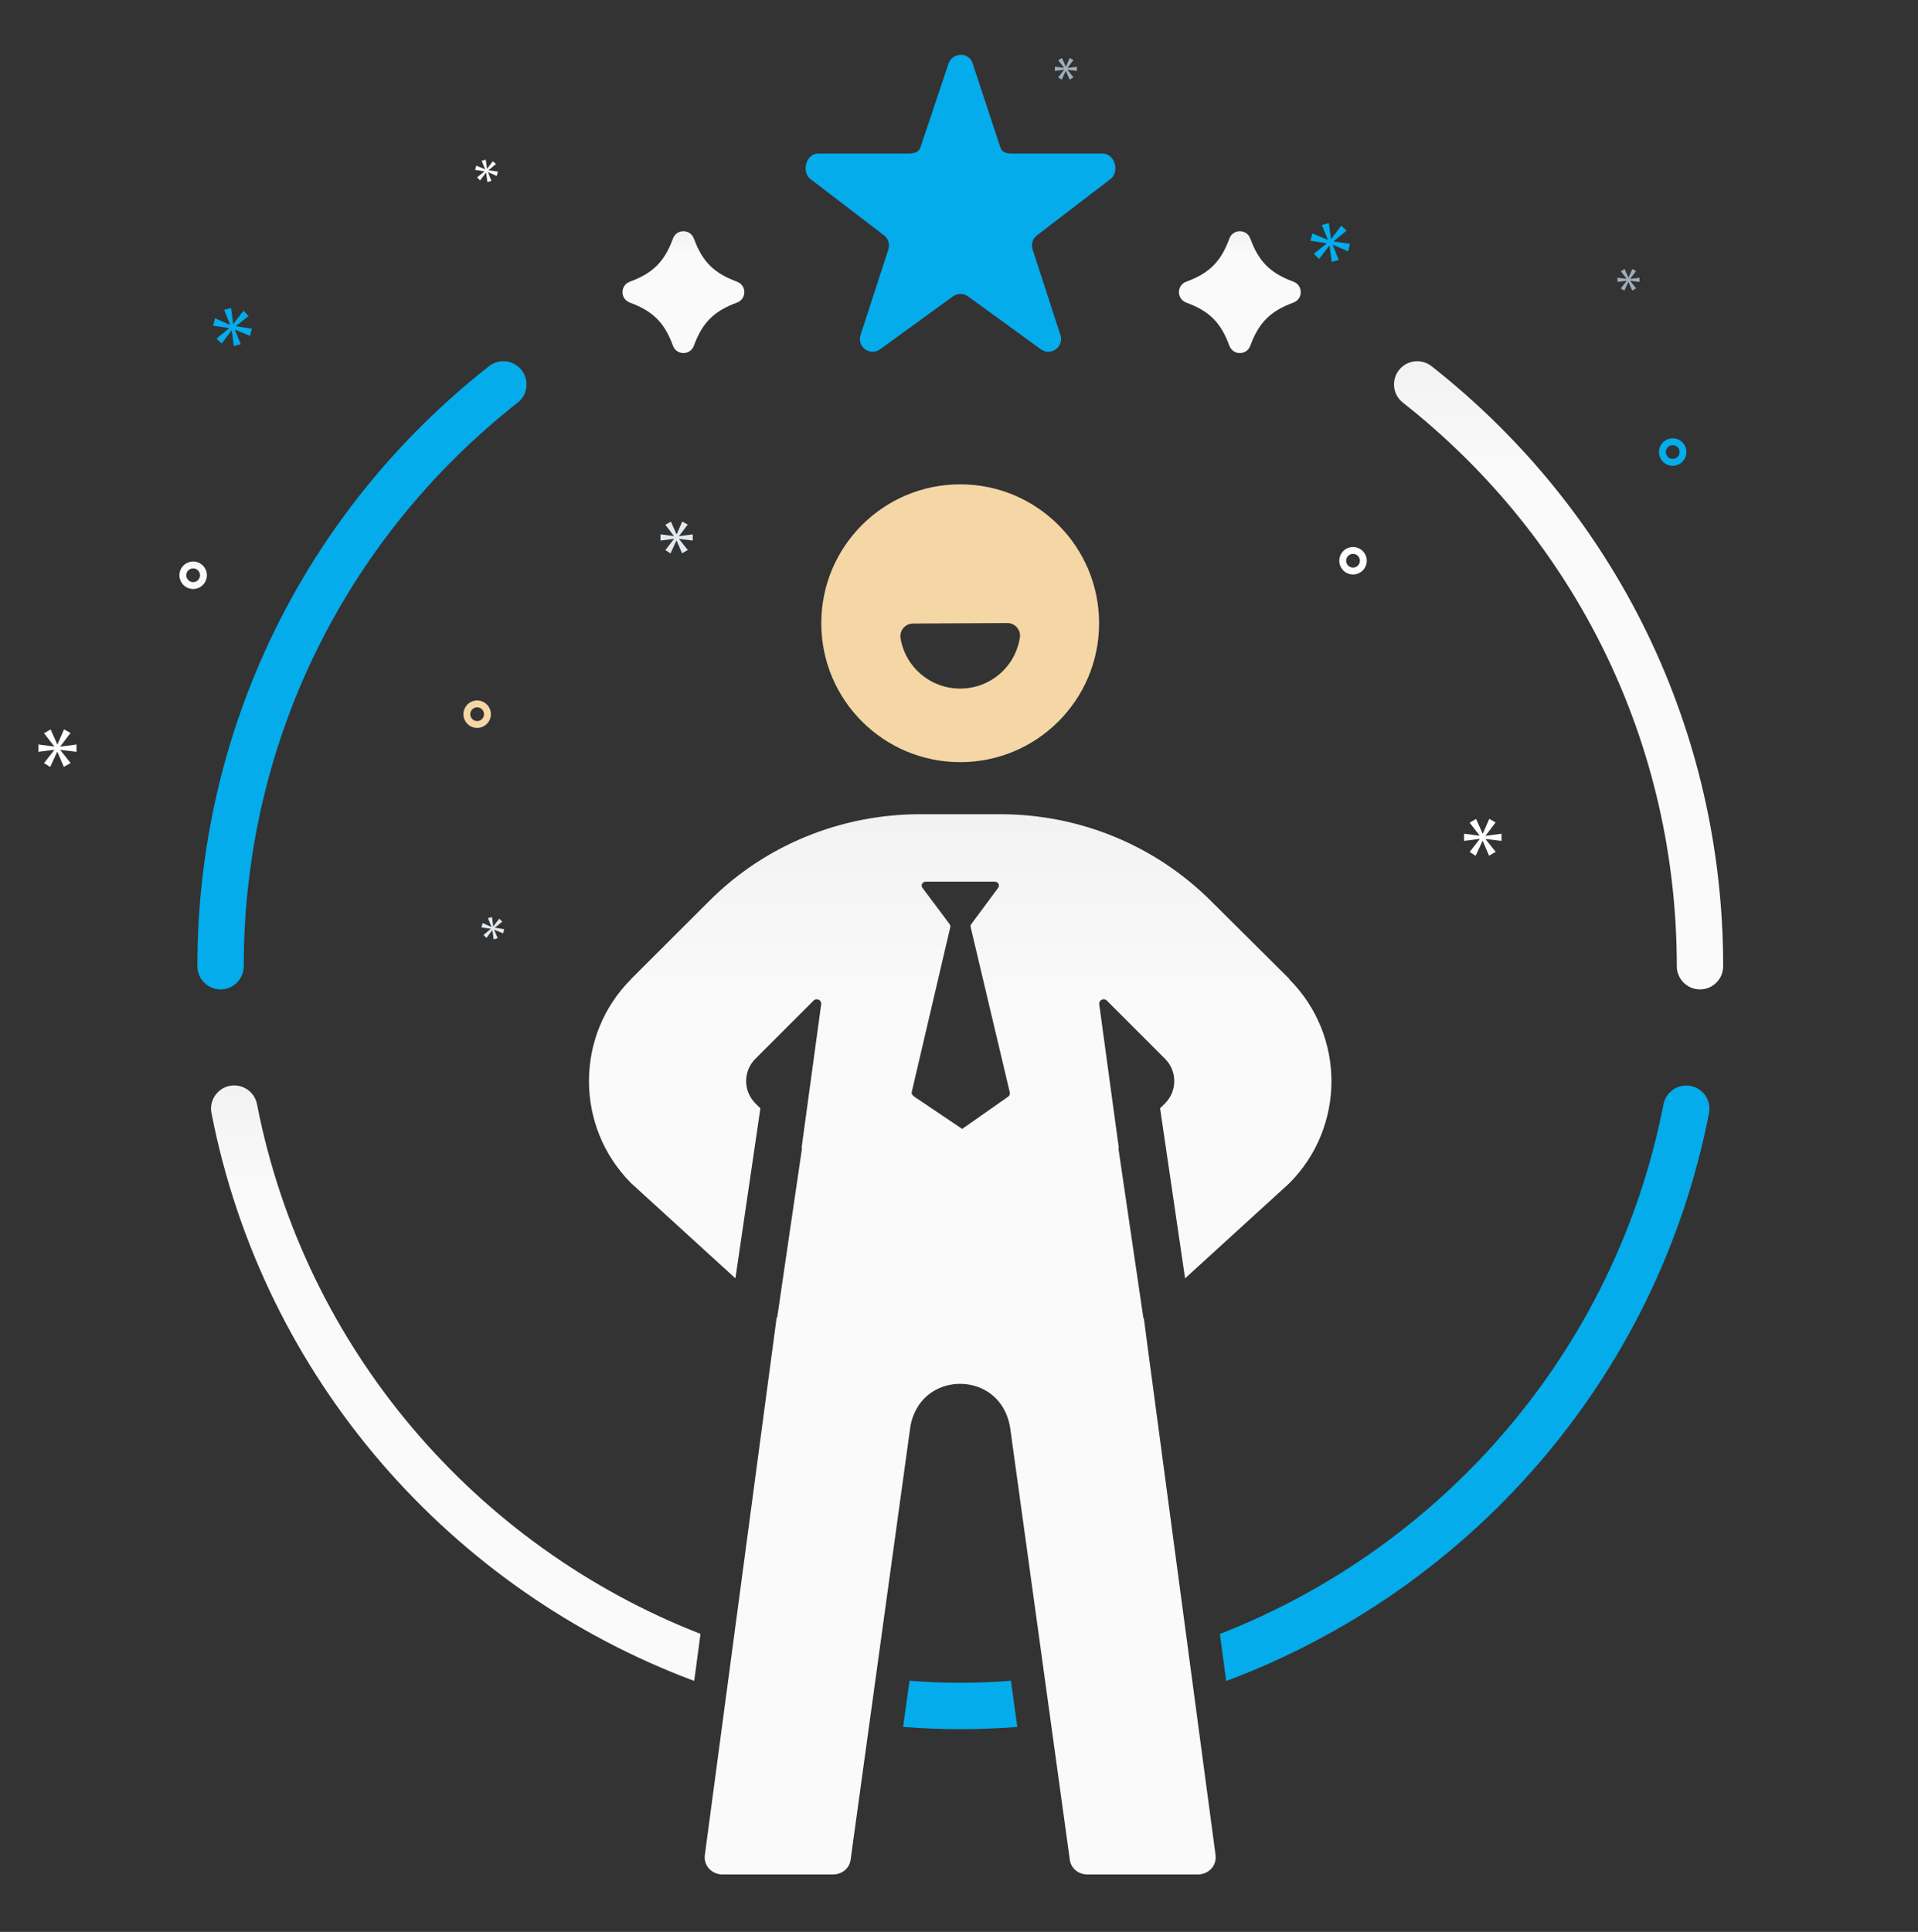
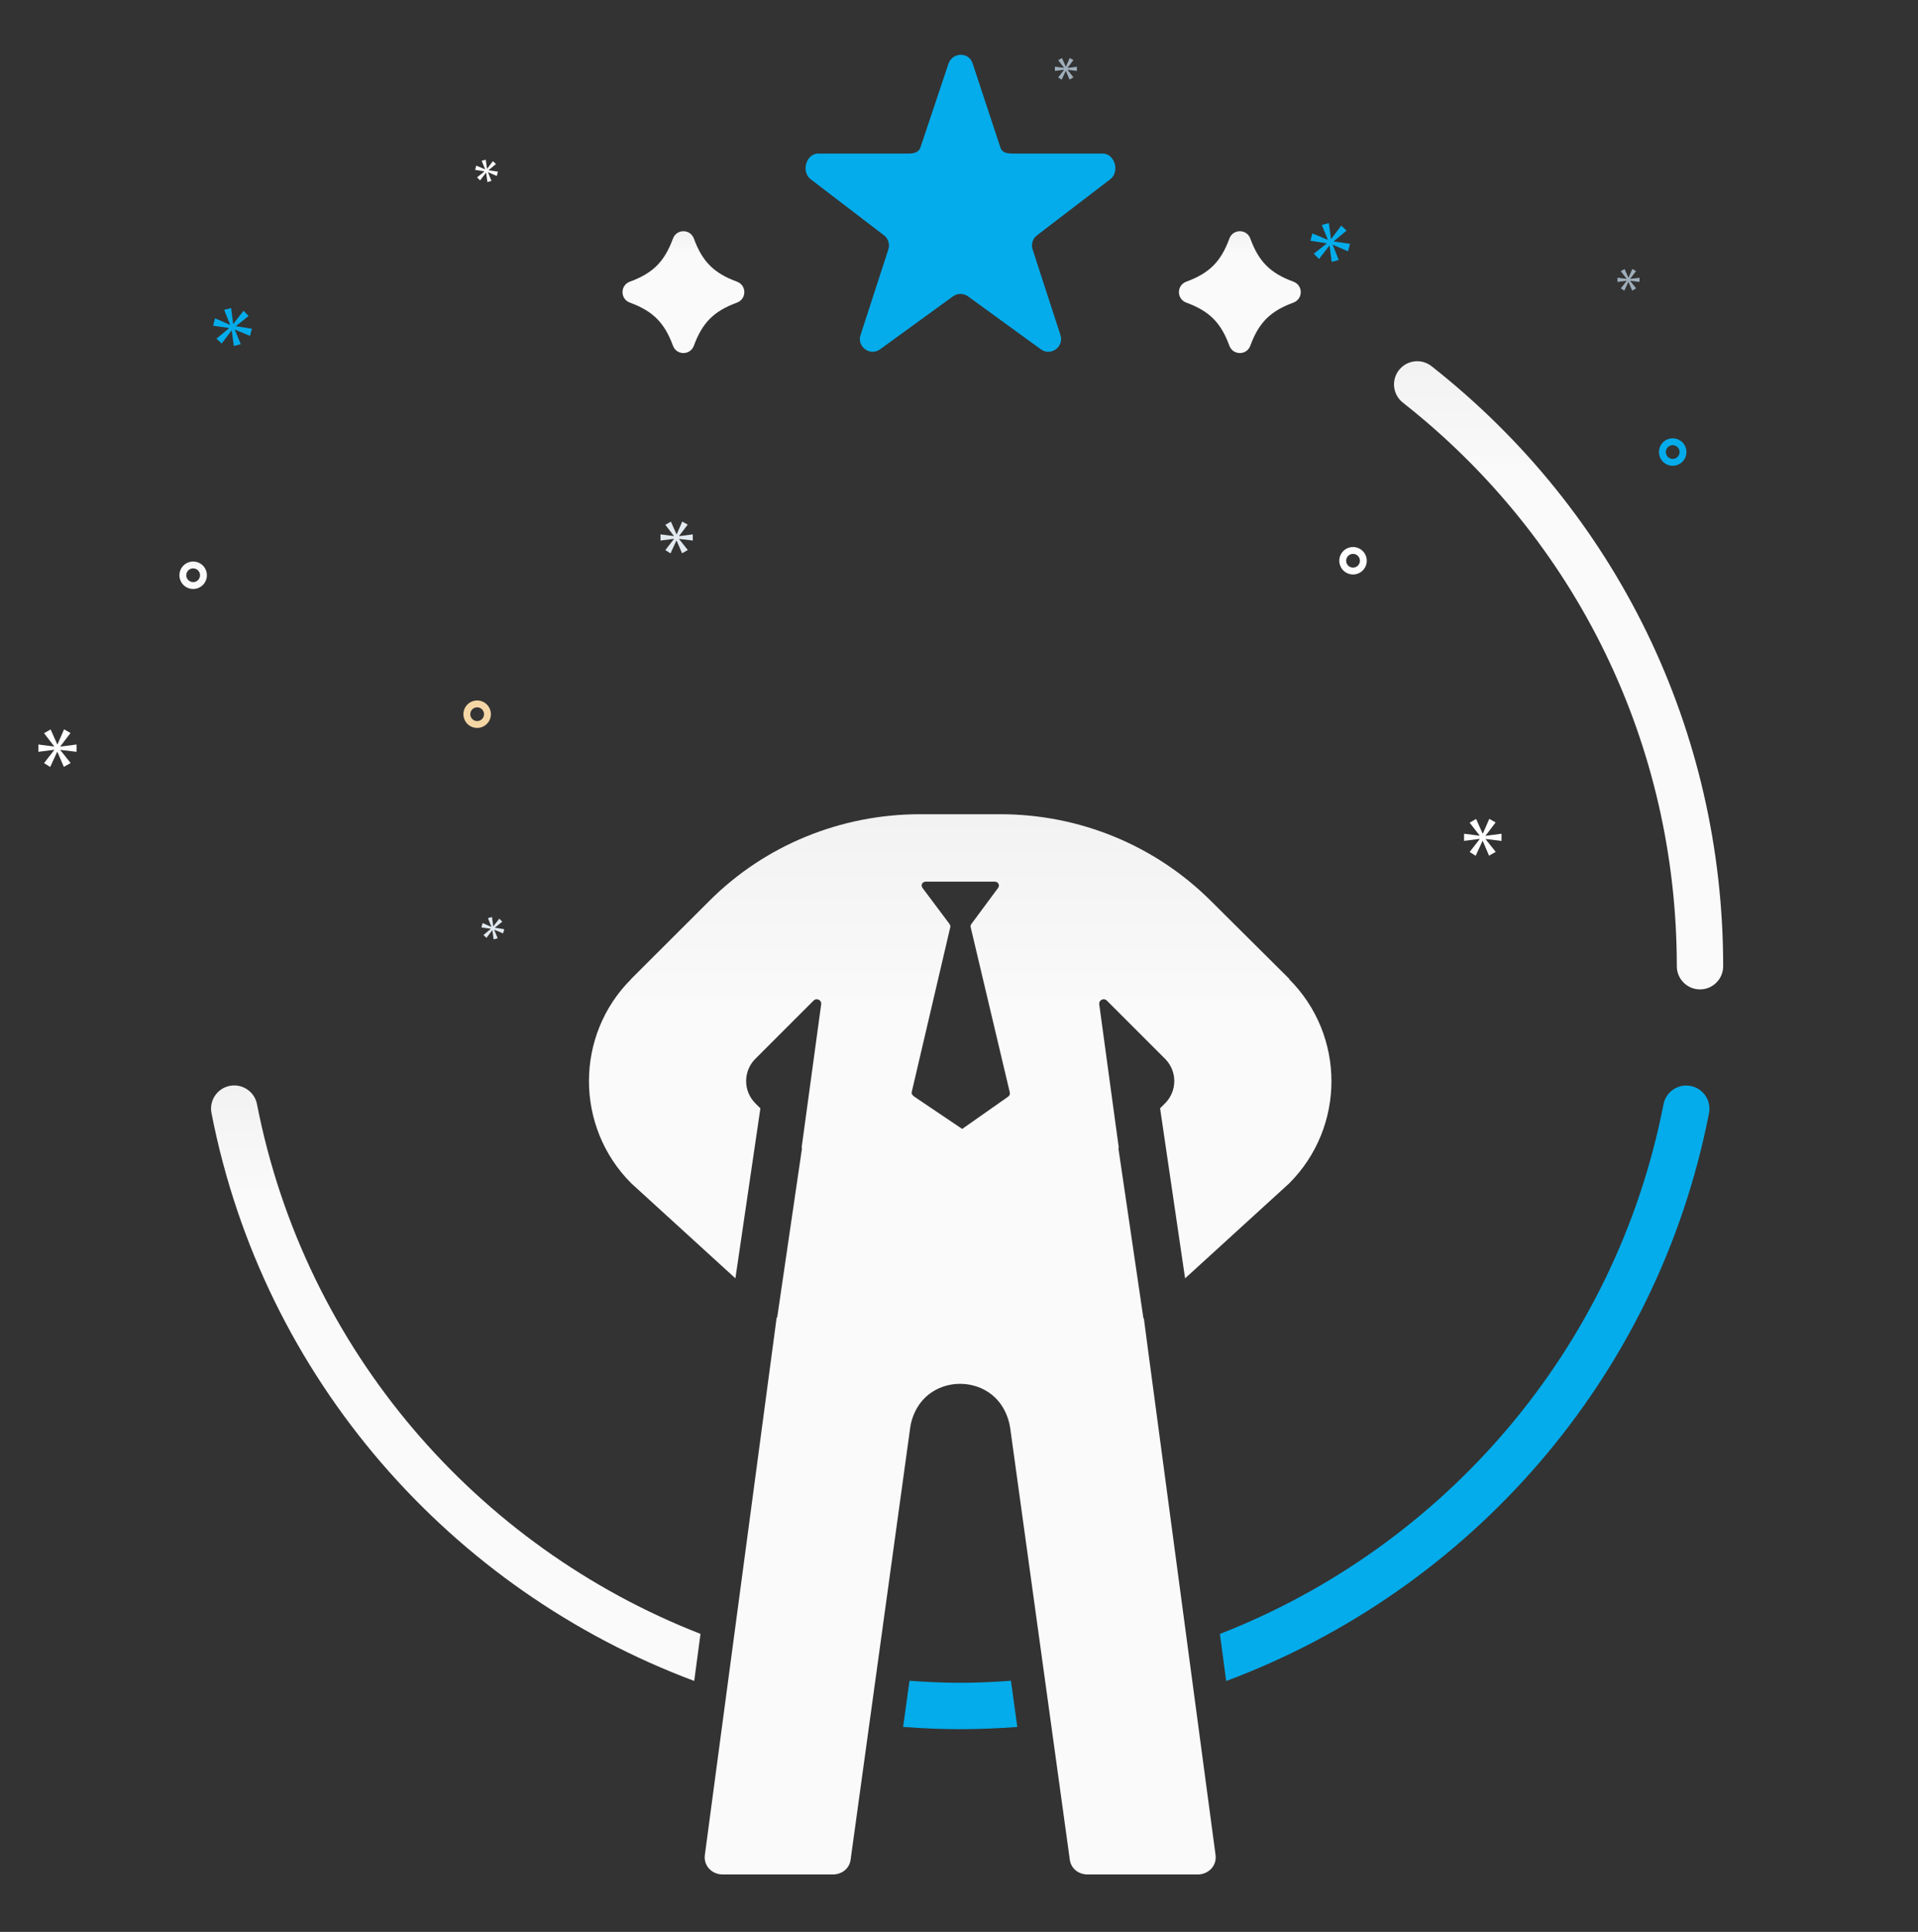
<svg xmlns="http://www.w3.org/2000/svg" width="140" height="141" viewBox="0 0 140 141" fill="none">
  <rect x="0" y="0" width="140" height="141" fill="#333333" stroke="none" />
  <path d="M104.491 26.726C103.757 26.148 102.692 26.276 102.115 27.01C101.537 27.745 101.665 28.808 102.399 29.386C115.107 39.38 122.395 54.374 122.395 70.52C122.395 71.454 123.152 72.212 124.087 72.212C125.021 72.212 125.779 71.454 125.779 70.52C125.778 53.328 118.02 37.367 104.491 26.726Z" fill="url(#paint0_linear_9157_20347)" />
-   <path d="M17.791 70.52C17.791 54.374 25.078 39.38 37.786 29.386C38.521 28.808 38.648 27.745 38.07 27.01C37.492 26.276 36.429 26.149 35.694 26.726C22.166 37.367 14.407 53.329 14.407 70.52C14.407 71.454 15.164 72.212 16.099 72.212C17.033 72.212 17.791 71.454 17.791 70.52Z" fill="#04ACEB" />
  <path d="M123.408 79.26C122.492 79.083 121.602 79.678 121.424 80.596C117.919 98.556 105.354 112.893 89.044 119.254L89.502 122.689C107.238 116.071 120.96 100.647 124.745 81.244C124.924 80.327 124.326 79.439 123.408 79.26Z" fill="#04ACEB" />
  <path d="M51.131 119.25C34.823 112.887 22.26 98.547 18.758 80.587C18.579 79.67 17.691 79.075 16.774 79.251C15.857 79.429 15.258 80.317 15.436 81.235C19.219 100.638 32.937 116.063 50.673 122.684L51.131 119.25Z" fill="url(#paint1_linear_9157_20347)" />
  <path d="M73.792 122.672C72.567 122.761 71.336 122.821 70.092 122.821C68.846 122.821 67.613 122.76 66.386 122.672L65.922 126.041C67.301 126.147 68.691 126.205 70.092 126.205C71.492 126.205 72.879 126.147 74.256 126.042L73.792 122.672Z" fill="#04ACEB" />
  <path d="M45.977 22.087C47.658 22.704 48.503 23.548 49.12 25.23C49.383 25.947 50.386 25.947 50.649 25.23C51.267 23.548 52.111 22.704 53.792 22.087C54.51 21.823 54.51 20.82 53.792 20.558C52.111 19.94 51.267 19.096 50.649 17.415C50.386 16.696 49.383 16.696 49.12 17.415C48.503 19.096 47.658 19.94 45.977 20.558C45.26 20.82 45.26 21.823 45.977 22.087Z" fill="url(#paint2_linear_9157_20347)" />
  <path d="M86.592 22.087C88.274 22.704 89.118 23.548 89.734 25.23C89.998 25.947 91.001 25.947 91.265 25.23C91.881 23.548 92.725 22.704 94.407 22.087C95.125 21.823 95.125 20.82 94.407 20.558C92.725 19.94 91.881 19.096 91.265 17.415C91.001 16.696 89.998 16.696 89.734 17.415C89.118 19.096 88.274 19.94 86.592 20.558C85.874 20.82 85.874 21.823 86.592 22.087Z" fill="url(#paint3_linear_9157_20347)" />
  <path d="M64.507 17.162C64.832 17.398 64.968 17.817 64.844 18.201L62.812 24.454C62.534 25.311 63.514 26.022 64.242 25.493L69.562 21.628C69.887 21.392 70.328 21.392 70.654 21.628L75.974 25.493C76.702 26.023 77.682 25.311 77.404 24.454L75.372 18.201C75.248 17.817 75.384 17.398 75.71 17.162L81.029 13.091C81.757 12.563 81.384 11.206 80.483 11.206H73.907C73.504 11.206 73.148 11.152 73.023 10.769L70.991 4.617C70.713 3.761 69.502 3.812 69.225 4.668L67.192 10.743C67.067 11.126 66.711 11.206 66.309 11.206H59.732C58.832 11.206 58.458 12.563 59.186 13.091L64.507 17.162Z" fill="#04ACEB" />
-   <path d="M70.087 35.349C64.487 35.349 59.948 39.888 59.948 45.488C59.948 51.087 64.487 55.626 70.087 55.626C75.687 55.626 80.226 51.087 80.226 45.488C80.226 39.888 75.687 35.349 70.087 35.349ZM74.443 46.544C74.098 48.695 72.265 50.256 70.085 50.256C67.924 50.256 66.095 48.713 65.734 46.587C65.688 46.32 65.762 46.046 65.937 45.839C66.111 45.632 66.367 45.511 66.638 45.51L73.526 45.475C73.806 45.475 74.055 45.59 74.232 45.797C74.408 46.003 74.485 46.276 74.443 46.544Z" fill="#F5D6A5" />
  <path d="M83.799 98.539L83.49 96.195L83.461 96.217L81.634 83.802L81.665 83.771L81.344 81.432L80.237 73.304C80.193 72.99 80.569 72.806 80.79 73.027L85.042 77.278C85.939 78.177 85.939 79.628 85.042 80.527L84.678 80.89L86.503 93.301L94.104 86.366C98.213 82.25 98.213 75.581 94.104 71.471L94.117 71.452L88.401 65.768C84.316 61.688 78.784 59.426 73.014 59.426H67.163C61.392 59.426 55.855 61.673 51.776 65.753L46.061 71.457H46.072C41.963 75.559 41.963 82.243 46.072 86.359L53.679 93.3L55.503 80.894L55.135 80.526C54.237 79.628 54.237 78.176 55.135 77.278L59.386 73.027C59.608 72.806 59.983 72.99 59.94 73.303L58.511 83.77L58.541 83.8L56.727 96.175L56.693 96.143L51.449 135.385C51.344 136.172 51.96 136.809 52.754 136.809H60.782C61.441 136.809 61.994 136.393 62.087 135.742L66.437 104.209C66.51 103.674 66.689 103.187 66.947 102.744C68.319 100.413 71.857 100.421 73.222 102.753C73.481 103.196 73.66 103.704 73.739 104.241L78.089 135.739C78.182 136.391 78.735 136.809 79.393 136.809H87.422C88.215 136.809 88.83 136.172 88.726 135.385L83.799 98.539ZM73.584 80.043L70.233 82.396L66.741 80.043C66.638 79.972 66.516 79.844 66.545 79.721L69.363 67.671C69.383 67.584 69.346 67.491 69.293 67.419L67.336 64.806C67.186 64.603 67.323 64.348 67.575 64.348H72.605C72.858 64.348 73.002 64.603 72.853 64.806L70.906 67.434C70.851 67.507 70.832 67.592 70.854 67.68L73.707 79.725C73.737 79.848 73.687 79.972 73.584 80.043Z" fill="url(#paint4_linear_9157_20347)" />
  <path d="M15.102 41.985C15.102 41.786 15.043 41.592 14.933 41.427C14.823 41.262 14.666 41.134 14.483 41.058C14.299 40.982 14.098 40.962 13.903 41.001C13.709 41.039 13.53 41.135 13.389 41.275C13.249 41.416 13.154 41.594 13.115 41.789C13.076 41.983 13.096 42.185 13.172 42.368C13.248 42.552 13.377 42.708 13.541 42.819C13.707 42.929 13.9 42.988 14.099 42.988C14.365 42.987 14.62 42.882 14.808 42.694C14.996 42.505 15.102 42.251 15.102 41.985ZM13.597 41.985C13.597 41.885 13.627 41.788 13.682 41.706C13.737 41.623 13.815 41.559 13.907 41.521C13.999 41.483 14.099 41.473 14.197 41.493C14.294 41.512 14.383 41.56 14.454 41.63C14.524 41.7 14.571 41.789 14.591 41.887C14.61 41.984 14.6 42.085 14.562 42.176C14.524 42.268 14.46 42.346 14.377 42.402C14.295 42.457 14.198 42.486 14.099 42.486C13.966 42.486 13.838 42.433 13.744 42.339C13.65 42.245 13.597 42.118 13.597 41.985Z" fill="url(#paint5_linear_9157_20347)" />
  <path d="M98.502 39.958C98.694 39.906 98.896 39.913 99.084 39.977C99.272 40.04 99.437 40.158 99.558 40.316C99.678 40.473 99.75 40.663 99.763 40.861C99.776 41.059 99.73 41.256 99.63 41.428C99.531 41.6 99.383 41.738 99.205 41.826C99.027 41.914 98.827 41.947 98.631 41.921C98.434 41.895 98.249 41.811 98.1 41.681C97.951 41.55 97.844 41.378 97.793 41.186C97.724 40.929 97.76 40.655 97.893 40.425C98.026 40.195 98.245 40.027 98.502 39.958ZM98.891 41.411C98.987 41.385 99.073 41.332 99.139 41.257C99.204 41.182 99.246 41.09 99.259 40.992C99.272 40.894 99.255 40.794 99.212 40.705C99.168 40.616 99.098 40.542 99.012 40.492C98.927 40.442 98.828 40.419 98.729 40.426C98.63 40.432 98.535 40.468 98.456 40.529C98.378 40.589 98.319 40.671 98.287 40.765C98.255 40.859 98.251 40.96 98.277 41.056C98.312 41.185 98.396 41.294 98.511 41.361C98.626 41.427 98.763 41.445 98.891 41.411Z" fill="white" />
  <path d="M34.569 51.158C34.761 51.106 34.963 51.113 35.151 51.177C35.339 51.24 35.504 51.358 35.624 51.516C35.745 51.673 35.817 51.863 35.83 52.061C35.843 52.259 35.797 52.456 35.697 52.628C35.598 52.8 35.45 52.938 35.272 53.026C35.094 53.114 34.894 53.147 34.698 53.121C34.501 53.095 34.316 53.012 34.167 52.881C34.018 52.75 33.911 52.578 33.86 52.386C33.791 52.129 33.827 51.856 33.96 51.625C34.093 51.395 34.312 51.227 34.569 51.158ZM34.958 52.611C35.054 52.585 35.14 52.532 35.206 52.457C35.271 52.383 35.313 52.29 35.326 52.192C35.339 52.094 35.322 51.994 35.278 51.905C35.234 51.816 35.165 51.742 35.079 51.692C34.993 51.643 34.895 51.62 34.796 51.626C34.697 51.633 34.602 51.668 34.523 51.729C34.444 51.789 34.386 51.871 34.354 51.965C34.322 52.059 34.318 52.161 34.344 52.256C34.379 52.385 34.463 52.494 34.578 52.561C34.693 52.627 34.83 52.645 34.958 52.611Z" fill="#F5D6A5" />
  <path d="M121.836 32.024C122.027 31.973 122.23 31.979 122.418 32.043C122.605 32.107 122.77 32.225 122.891 32.382C123.012 32.54 123.083 32.729 123.096 32.927C123.109 33.125 123.063 33.323 122.964 33.494C122.865 33.666 122.717 33.805 122.539 33.892C122.361 33.98 122.161 34.013 121.964 33.987C121.767 33.962 121.583 33.878 121.434 33.747C121.285 33.616 121.178 33.444 121.126 33.252C121.058 32.995 121.094 32.722 121.227 32.492C121.36 32.261 121.579 32.093 121.836 32.024ZM122.225 33.477C122.321 33.452 122.407 33.398 122.472 33.324C122.538 33.249 122.579 33.157 122.592 33.058C122.605 32.96 122.589 32.86 122.545 32.771C122.501 32.682 122.432 32.608 122.346 32.558C122.26 32.509 122.161 32.486 122.062 32.492C121.963 32.499 121.869 32.535 121.79 32.595C121.711 32.655 121.652 32.738 121.62 32.832C121.588 32.925 121.585 33.027 121.611 33.123C121.645 33.251 121.729 33.361 121.844 33.427C121.96 33.493 122.096 33.512 122.225 33.477Z" fill="#04ACEB" />
  <path d="M4.401 54.479L5.147 53.498L4.676 53.231L4.197 54.33H4.182L3.695 53.239L3.216 53.514L3.954 54.471V54.487L2.8 54.338V54.872L3.961 54.723V54.738L3.216 55.695L3.663 55.978L4.174 54.872H4.189L4.66 55.97L5.155 55.688L4.401 54.746V54.73L5.586 54.872V54.338L4.401 54.494V54.479Z" fill="white" />
  <path d="M97.032 17.931L96.278 18.905L95.899 18.52L96.836 17.773L96.832 17.758L95.652 17.57L95.794 17.036L96.909 17.501L96.924 17.497L96.482 16.421L96.997 16.282L97.154 17.443L97.169 17.439L97.901 16.471L98.29 16.83L97.353 17.61L97.357 17.625L98.54 17.795L98.395 18.346L97.29 17.862L97.275 17.866L97.719 18.974L97.203 19.112L97.047 17.927L97.032 17.931Z" fill="#04ACEB" />
  <path d="M118.736 20.5L118.306 21.051L118.564 21.213L118.858 20.576H118.866L119.138 21.209L119.423 21.046L118.989 20.504V20.494L119.671 20.576V20.269L118.989 20.359V20.35L119.418 19.785L119.147 19.632L118.871 20.264H118.862L118.582 19.636L118.306 19.794L118.731 20.346V20.355L118.066 20.269V20.576L118.736 20.491V20.5Z" fill="#9FAEBB" />
  <path d="M77.669 5.099L77.24 5.65L77.498 5.813L77.791 5.176H77.8L78.071 5.808L78.356 5.646L77.922 5.103V5.094L78.605 5.176V4.868L77.922 4.959V4.95L78.352 4.385L78.081 4.231L77.805 4.864H77.796L77.516 4.235L77.24 4.394L77.665 4.945V4.954L77 4.868V5.176L77.669 5.09V5.099Z" fill="#9FAEBB" />
  <path d="M35.555 12.322L35.977 11.765L36.2 11.972L35.661 12.421L35.663 12.429L36.344 12.527L36.261 12.844L35.625 12.566L35.616 12.568L35.871 13.206L35.575 13.285L35.485 12.603L35.477 12.605L35.042 13.166L34.824 12.944L35.363 12.514L35.361 12.506L34.681 12.397L34.763 12.09L35.405 12.358L35.414 12.355L35.159 11.736L35.456 11.656L35.547 12.324L35.555 12.322Z" fill="white" />
  <path d="M35.931 67.893L35.51 68.45L35.286 68.243L35.826 67.794L35.824 67.786L35.142 67.688L35.226 67.371L35.862 67.649L35.871 67.647L35.615 67.009L35.912 66.93L36.002 67.612L36.01 67.609L36.445 67.049L36.663 67.27L36.124 67.701L36.126 67.709L36.806 67.817L36.724 68.125L36.081 67.857L36.073 67.86L36.328 68.479L36.031 68.559L35.94 67.89L35.931 67.893Z" fill="#E2EAF0" />
  <path d="M109.6 61.373V60.85L108.438 61.004V60.989L109.169 60.026L108.707 59.765L108.237 60.842H108.222L107.745 59.772L107.275 60.042L107.999 60.981V60.996L106.867 60.85V61.373L108.006 61.227V61.243L107.275 62.182L107.714 62.459L108.214 61.373H108.229L108.691 62.451L109.176 62.174L108.438 61.25V61.235L109.6 61.373Z" fill="white" />
  <path d="M16.361 22.615L16.867 22.48L17.019 23.642L17.034 23.638L17.774 22.683L18.146 23.061L17.227 23.794L17.231 23.809L18.388 23.992L18.249 24.516L17.155 24.06L17.14 24.064L17.574 25.12L17.069 25.255L16.915 24.117L16.9 24.121L16.182 25.07L15.801 24.718L16.72 23.953L16.716 23.939L15.555 23.772L15.697 23.232L16.781 23.706L16.796 23.702L16.361 22.615Z" fill="#04ACEB" />
  <path d="M49.567 39.12L50.198 38.29L49.799 38.065L49.395 38.994H49.381L48.97 38.071L48.564 38.304L49.188 39.114V39.127L48.212 39.001V39.452L49.195 39.326V39.339L48.564 40.15L48.943 40.389L49.374 39.452H49.388L49.786 40.382L50.205 40.143L49.567 39.346V39.332L50.569 39.452V39.001L49.567 39.133V39.12Z" fill="#E2EAF0" />
  <defs>
    <linearGradient id="paint0_linear_9157_20347" x1="113.766" y1="26.364" x2="113.766" y2="72.212" gradientUnits="userSpaceOnUse">
      <stop stop-color="#F2F2F2" />
      <stop offset="0.185" stop-color="#FAFAFA" />
    </linearGradient>
    <linearGradient id="paint1_linear_9157_20347" x1="33.268" y1="79.22" x2="33.268" y2="122.684" gradientUnits="userSpaceOnUse">
      <stop stop-color="#F2F2F2" />
      <stop offset="0.185" stop-color="#FAFAFA" />
    </linearGradient>
    <linearGradient id="paint2_linear_9157_20347" x1="49.885" y1="16.876" x2="49.885" y2="25.768" gradientUnits="userSpaceOnUse">
      <stop stop-color="#F2F2F2" />
      <stop offset="0.185" stop-color="#FAFAFA" />
    </linearGradient>
    <linearGradient id="paint3_linear_9157_20347" x1="90.5" y1="16.876" x2="90.5" y2="25.768" gradientUnits="userSpaceOnUse">
      <stop stop-color="#F2F2F2" />
      <stop offset="0.185" stop-color="#FAFAFA" />
    </linearGradient>
    <linearGradient id="paint4_linear_9157_20347" x1="70.088" y1="59.426" x2="70.088" y2="136.809" gradientUnits="userSpaceOnUse">
      <stop stop-color="#F2F2F2" />
      <stop offset="0.185" stop-color="#FAFAFA" />
    </linearGradient>
    <linearGradient id="paint5_linear_9157_20347" x1="14.099" y1="40.981" x2="14.099" y2="42.988" gradientUnits="userSpaceOnUse">
      <stop stop-color="#F2F2F2" />
      <stop offset="0.185" stop-color="#FAFAFA" />
    </linearGradient>
  </defs>
</svg>